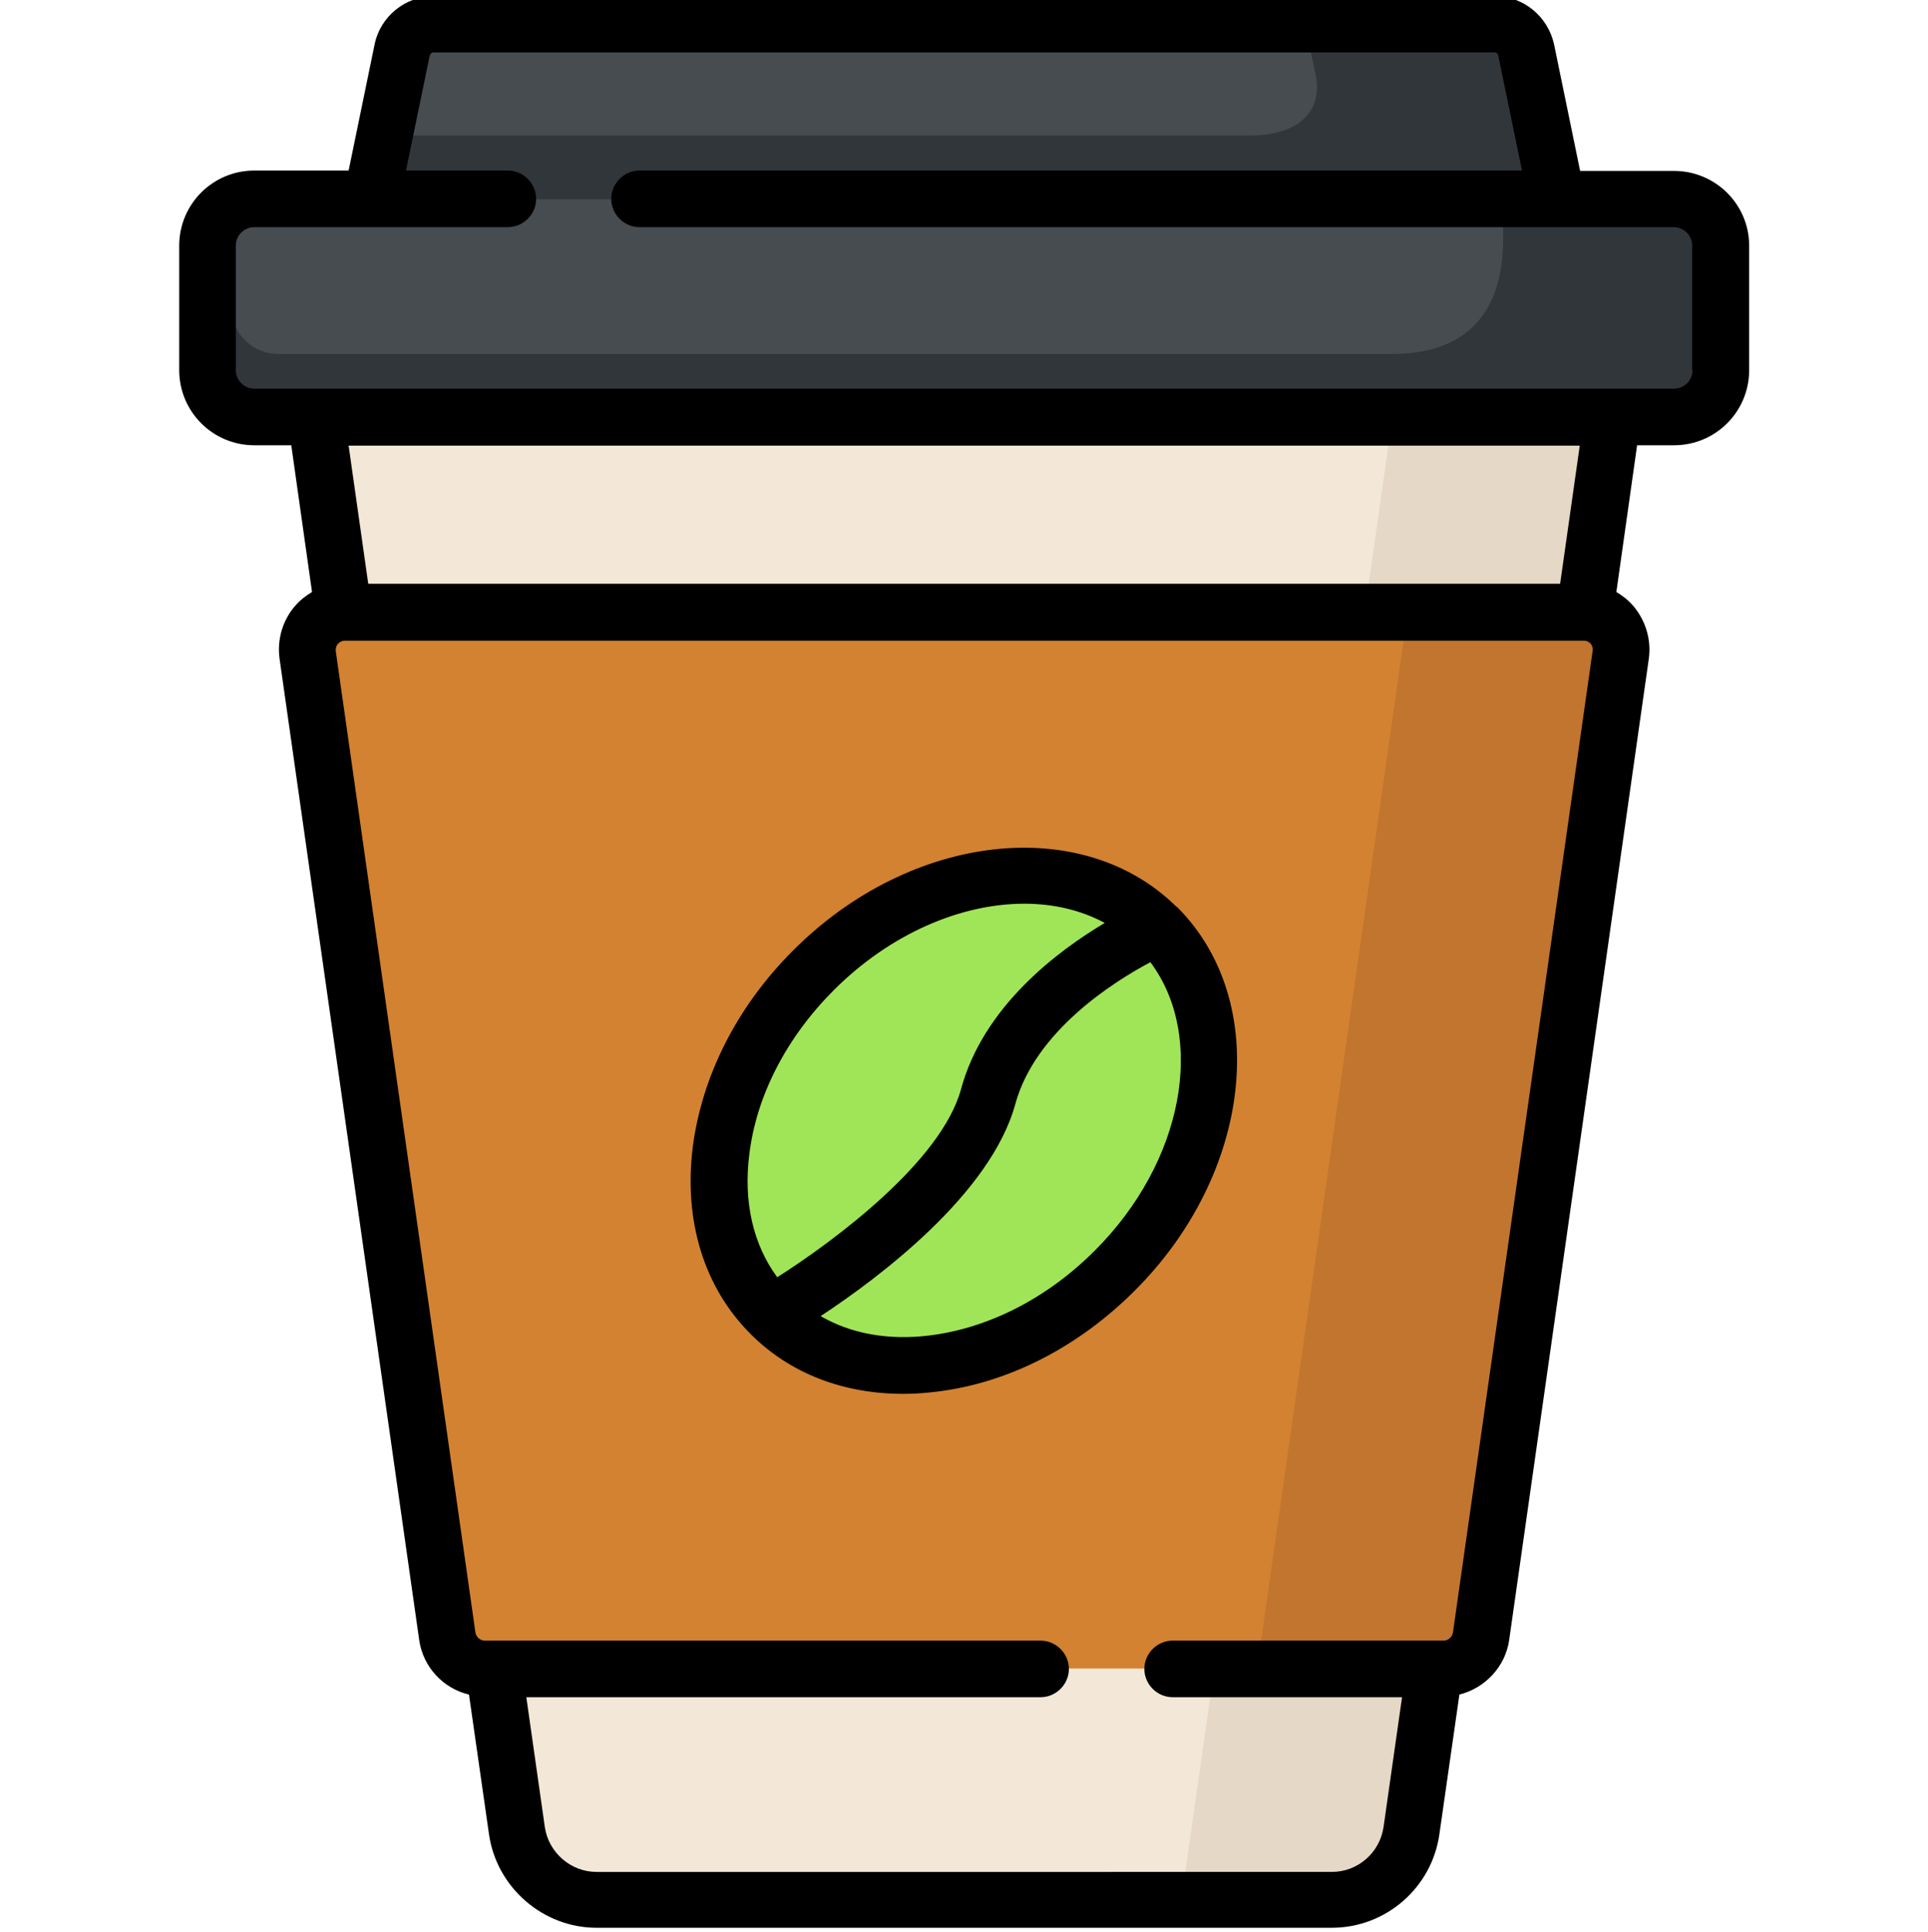
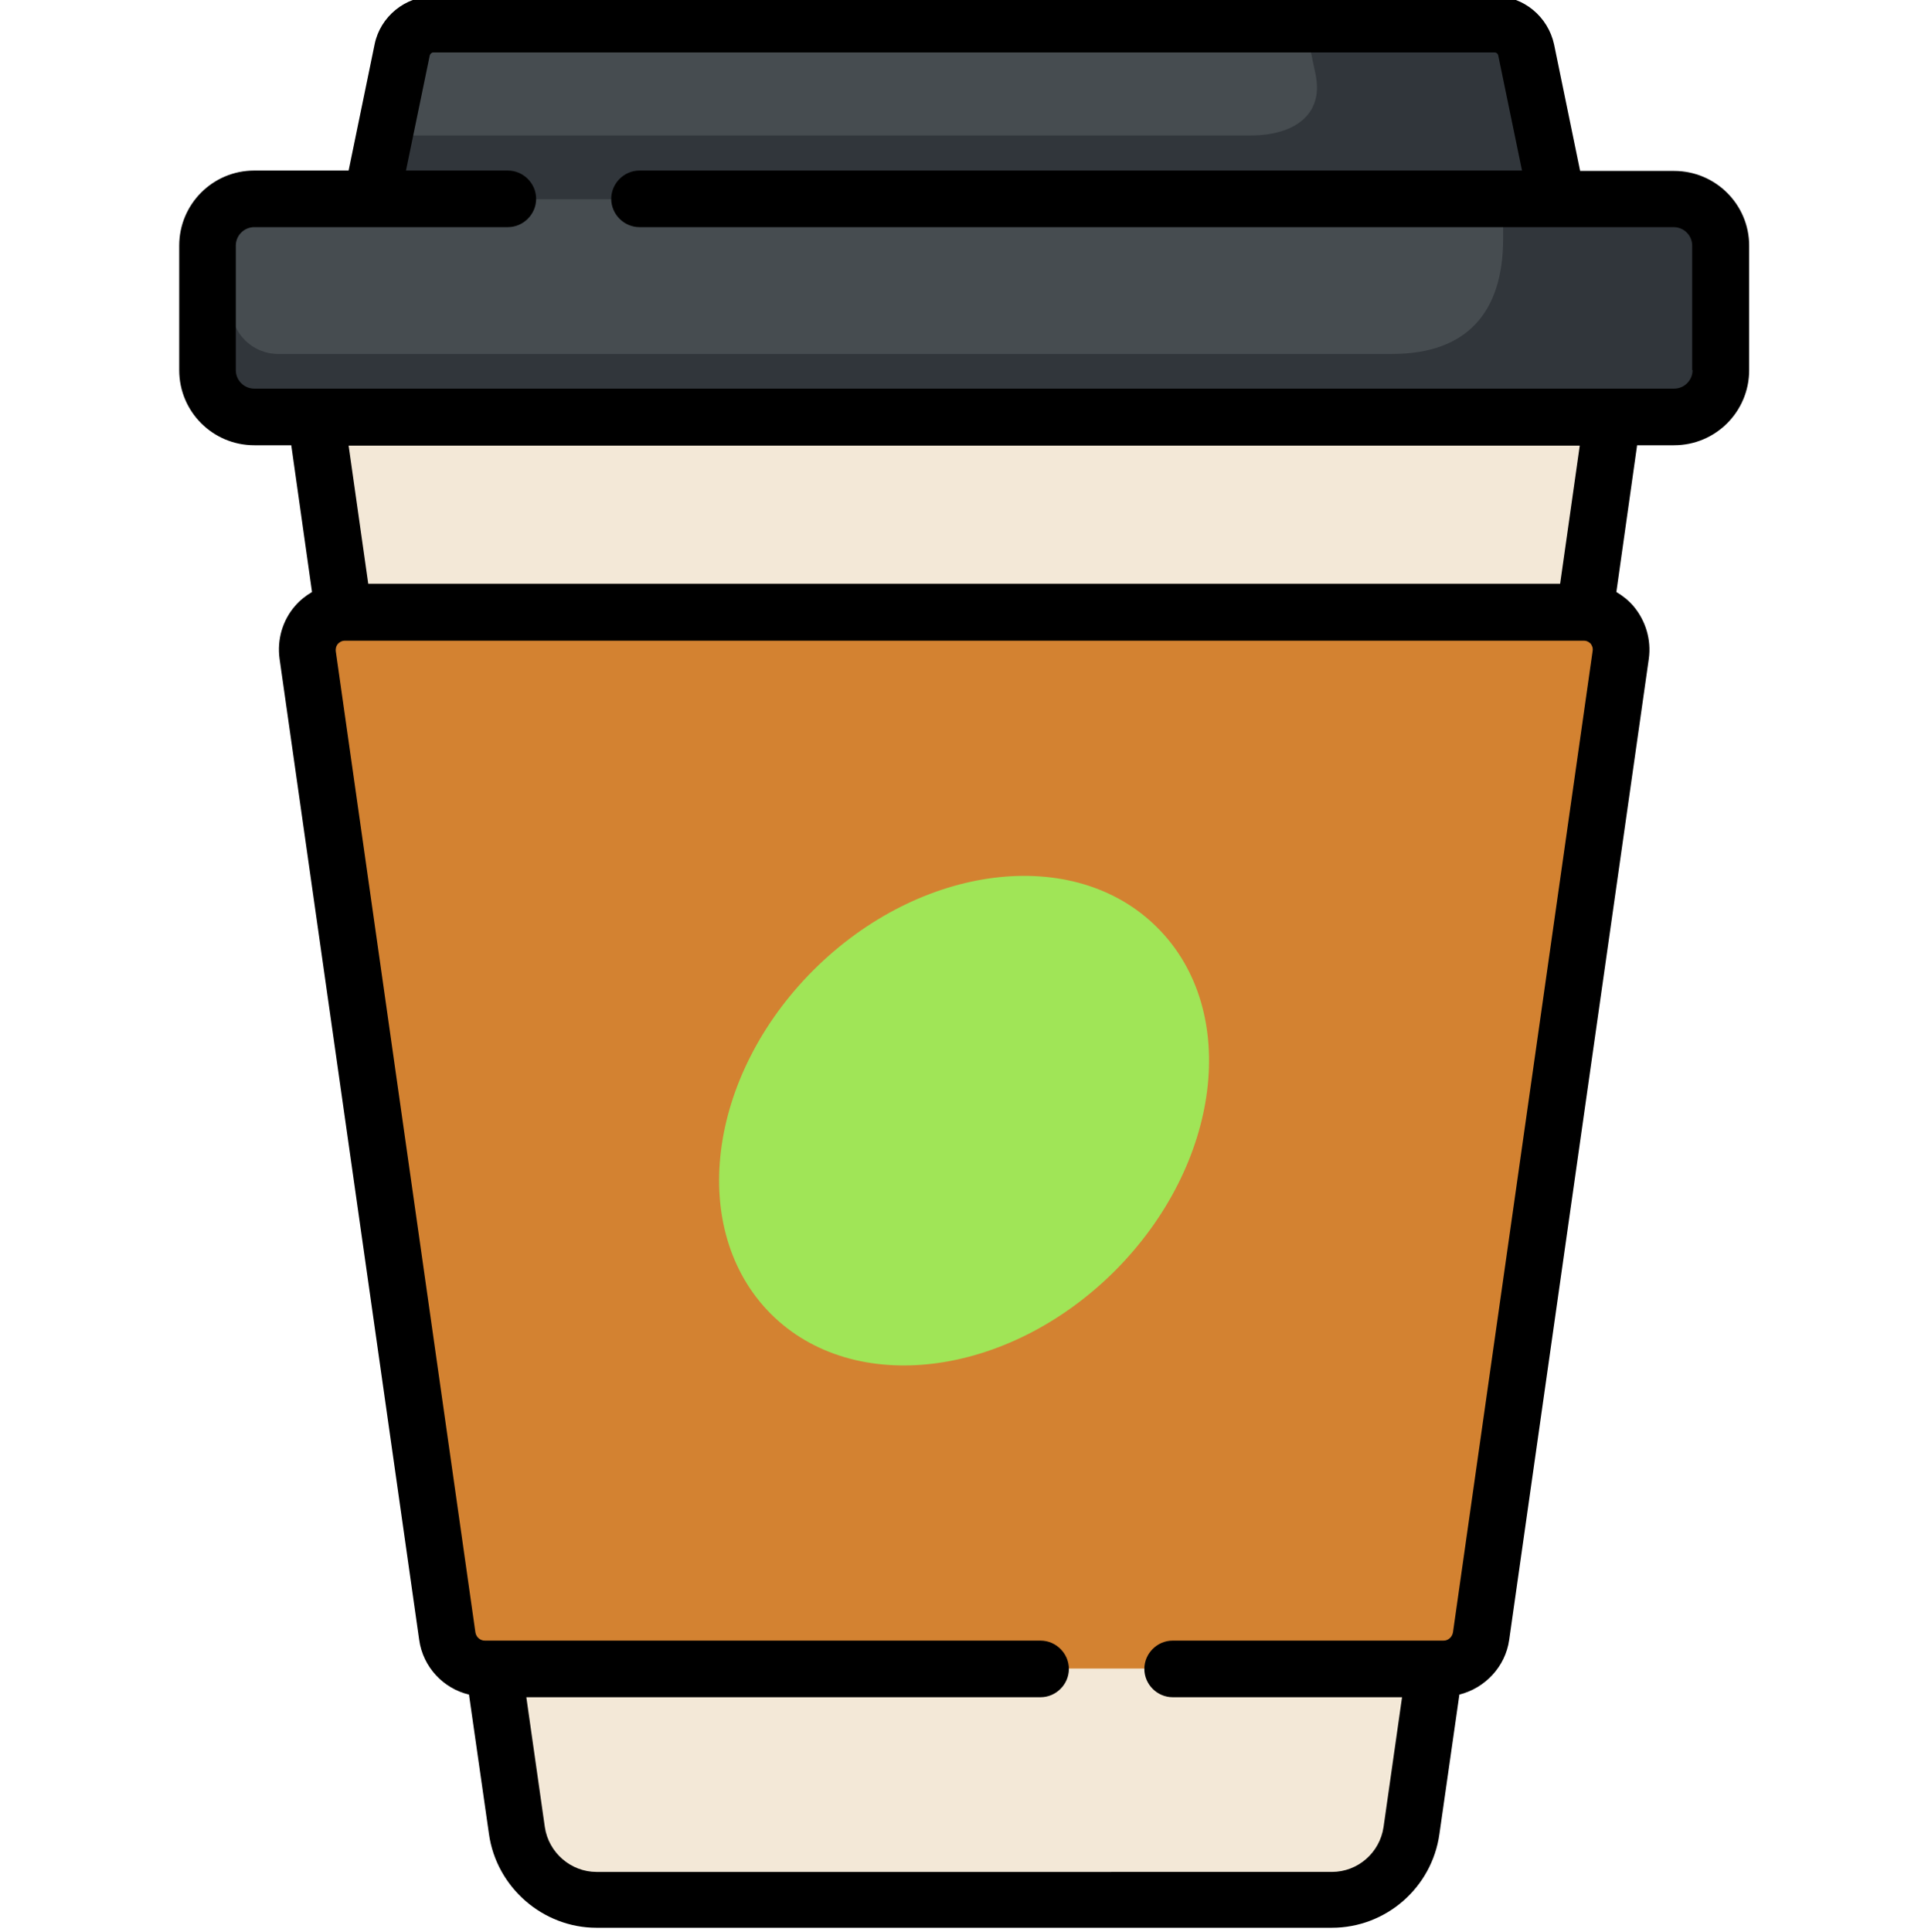
<svg xmlns="http://www.w3.org/2000/svg" version="1.1" id="Layer_1" x="0px" y="0px" viewBox="0 0 511 512" style="enable-background:new 0 0 511 512;" xml:space="preserve">
  <style type="text/css">
	.st0{fill:#F3E8D7;}
	.st1{fill:#E5D8C6;}
	.st2{fill:#464C50;}
	.st3{fill:#31363B;}
	.st4{fill:#D38231;}
	.st5{fill:#C1752F;}
	.st6{fill:#A0E557;}
</style>
  <path class="st0" d="M433,70.8h-355l59,414.4c1.5,10.5,10.5,18.3,21.1,18.3H353c10.6,0,19.6-7.8,21.1-18.3L433,70.8z" />
-   <path class="st1" d="M374.7,70.8l-61.6,432.7H353c10.6,0,19.6-7.8,21.1-18.3l59-414.4H374.7z" />
  <path class="st2" d="M396.2,6.5H114.9c-4,0-7.5,2.8-8.3,6.7L93.7,75.9h323.8l-12.9-62.6C403.7,9.3,400.3,6.5,396.2,6.5z" />
  <path class="st3" d="M408.1,30.4l-3.5-17.2c-0.8-3.9-4.3-6.7-8.3-6.7h-50.4l2.8,13.3c2.2,10.9-6.1,16.1-17.2,16.1H101.9l-8.2,39.9  h323.8L408.1,30.4z" />
  <path class="st2" d="M443.7,110.6H67.4c-6.9,0-12.4-5.6-12.4-12.4v-33c0-6.9,5.6-12.4,12.4-12.4h376.2c6.9,0,12.4,5.6,12.4,12.4v33  C456.1,105,450.5,110.6,443.7,110.6z" />
  <path class="st3" d="M443.7,52.8h-45.3v10.4c0,19.7-9.7,30.6-29.4,30.6H73.7c-6.9,0-12.4-5.6-12.4-12.4L55,98.1  c0,6.9,5.6,12.4,12.4,12.4h376.2c6.9,0,12.4-5.6,12.4-12.4v-33C456.1,58.3,450.5,52.8,443.7,52.8z" />
  <path class="st4" d="M118.6,433.6l-37-260c-0.9-6,3.8-11.4,9.9-11.4h328.1c6.1,0,10.8,5.4,9.9,11.4l-37,260  c-0.7,4.9-4.9,8.6-9.9,8.6H128.5C123.5,442.2,119.3,438.6,118.6,433.6z" />
-   <path class="st5" d="M419.6,162.2h-46.5l-39.9,280h49.4c5,0,9.2-3.7,9.9-8.6l37-260C430.4,167.6,425.7,162.2,419.6,162.2z" />
  <path class="st6" d="M306.7,245.8c-22-22-62.8-16.9-91.1,11.3c-28.3,28.3-33.3,69-11.3,91.1c22,22,62.8,16.9,91.1-11.3  C323.7,308.6,328.8,267.8,306.7,245.8z" />
  <path d="M443.7,45.3h-24.9l-6.9-33.5C410.3,4.4,403.8-1,396.3-1H114.9c-7.5,0-14.1,5.4-15.6,12.7l-6.9,33.5H67.4  c-11,0-19.9,8.9-19.9,19.9v33c0,11,8.9,19.9,19.9,19.9h9.8l5.5,38.9c-1.7,1-3.2,2.2-4.5,3.7c-3.3,3.8-4.8,8.9-4.1,14l37,260  c1,7.2,6.4,12.9,13.2,14.5l5.3,37c2,14.1,14.3,24.8,28.5,24.8H353c14.3,0,26.5-10.6,28.5-24.8l5.3-37c6.8-1.7,12.2-7.4,13.2-14.5  l37-260c0.7-5-0.8-10.1-4.1-14c-1.3-1.5-2.8-2.7-4.5-3.7l5.5-38.9h9.8c11,0,19.9-8.9,19.9-19.9v-33  C463.6,54.2,454.7,45.3,443.7,45.3z M422.1,172.6l-37,260c-0.2,1.2-1.2,2.2-2.5,2.2h-71.8c-4.1,0-7.5,3.4-7.5,7.5s3.4,7.5,7.5,7.5  h60.8l-4.9,34.4c-1,6.8-6.8,11.9-13.7,11.9H158.1c-6.8,0-12.7-5.1-13.7-11.9l-4.9-34.4h136.3c4.1,0,7.5-3.4,7.5-7.5  s-3.4-7.5-7.5-7.5H128.5c-1.2,0-2.3-0.9-2.5-2.2l-37-260c-0.1-1,0.3-1.7,0.6-2c0.3-0.3,0.9-0.8,1.8-0.8c0.1,0,0.2,0,0.3,0h327.8  c0.1,0,0.2,0,0.3,0c0.9,0,1.5,0.5,1.8,0.8C421.8,170.9,422.3,171.6,422.1,172.6z M92.4,118.1h326.3l-5.2,36.6H97.6L92.4,118.1z   M448.6,98.1c0,2.7-2.2,4.9-4.9,4.9H67.4c-2.7,0-4.9-2.2-4.9-4.9v-33c0-2.7,2.2-4.9,4.9-4.9h67.2c4.1,0,7.5-3.4,7.5-7.5  c0-4.1-3.4-7.5-7.5-7.5h-27l6.3-30.5c0.1-0.4,0.5-0.8,0.9-0.8h281.4c0.4,0,0.8,0.3,0.9,0.8l6.3,30.5H169.5c-4.1,0-7.5,3.4-7.5,7.5  c0,4.1,3.4,7.5,7.5,7.5h274.1c2.7,0,4.9,2.2,4.9,4.9V98.1z" />
-   <path d="M312,240.4c-0.1-0.1-0.1-0.1-0.2-0.1c-25-24.7-70.4-19.6-101.5,11.5c-14.9,14.8-24.3,33.4-26.7,52.3  c-2.4,19.5,3,37.1,15.3,49.4c0,0,0,0,0,0c0,0,0,0,0.1,0.1c10.4,10.4,24.5,15.8,40.4,15.8c2.9,0,5.9-0.2,9-0.6  c18.9-2.3,37.4-11.8,52.3-26.7C331.9,311,337,265.4,312,240.4C312,240.4,312,240.4,312,240.4z M198.6,305.9  c1.9-15.6,9.9-31,22.4-43.5c15-15,33.7-22.9,50.5-22.9c7.7,0,15,1.7,21.3,5.1c-12.6,7.5-32.2,22.2-38.1,44.1  c-5.2,19-33.3,40-48.7,49.8C199.6,329.8,197,318.5,198.6,305.9z M290.1,331.5c-12.5,12.5-27.9,20.4-43.5,22.4  c-11,1.4-21-0.4-29.1-5.1c15.5-10.2,45.1-32.4,51.6-56.2c5.3-19.4,26.2-32.5,35.8-37.6C319.7,274.8,313.8,307.9,290.1,331.5z" />
</svg>